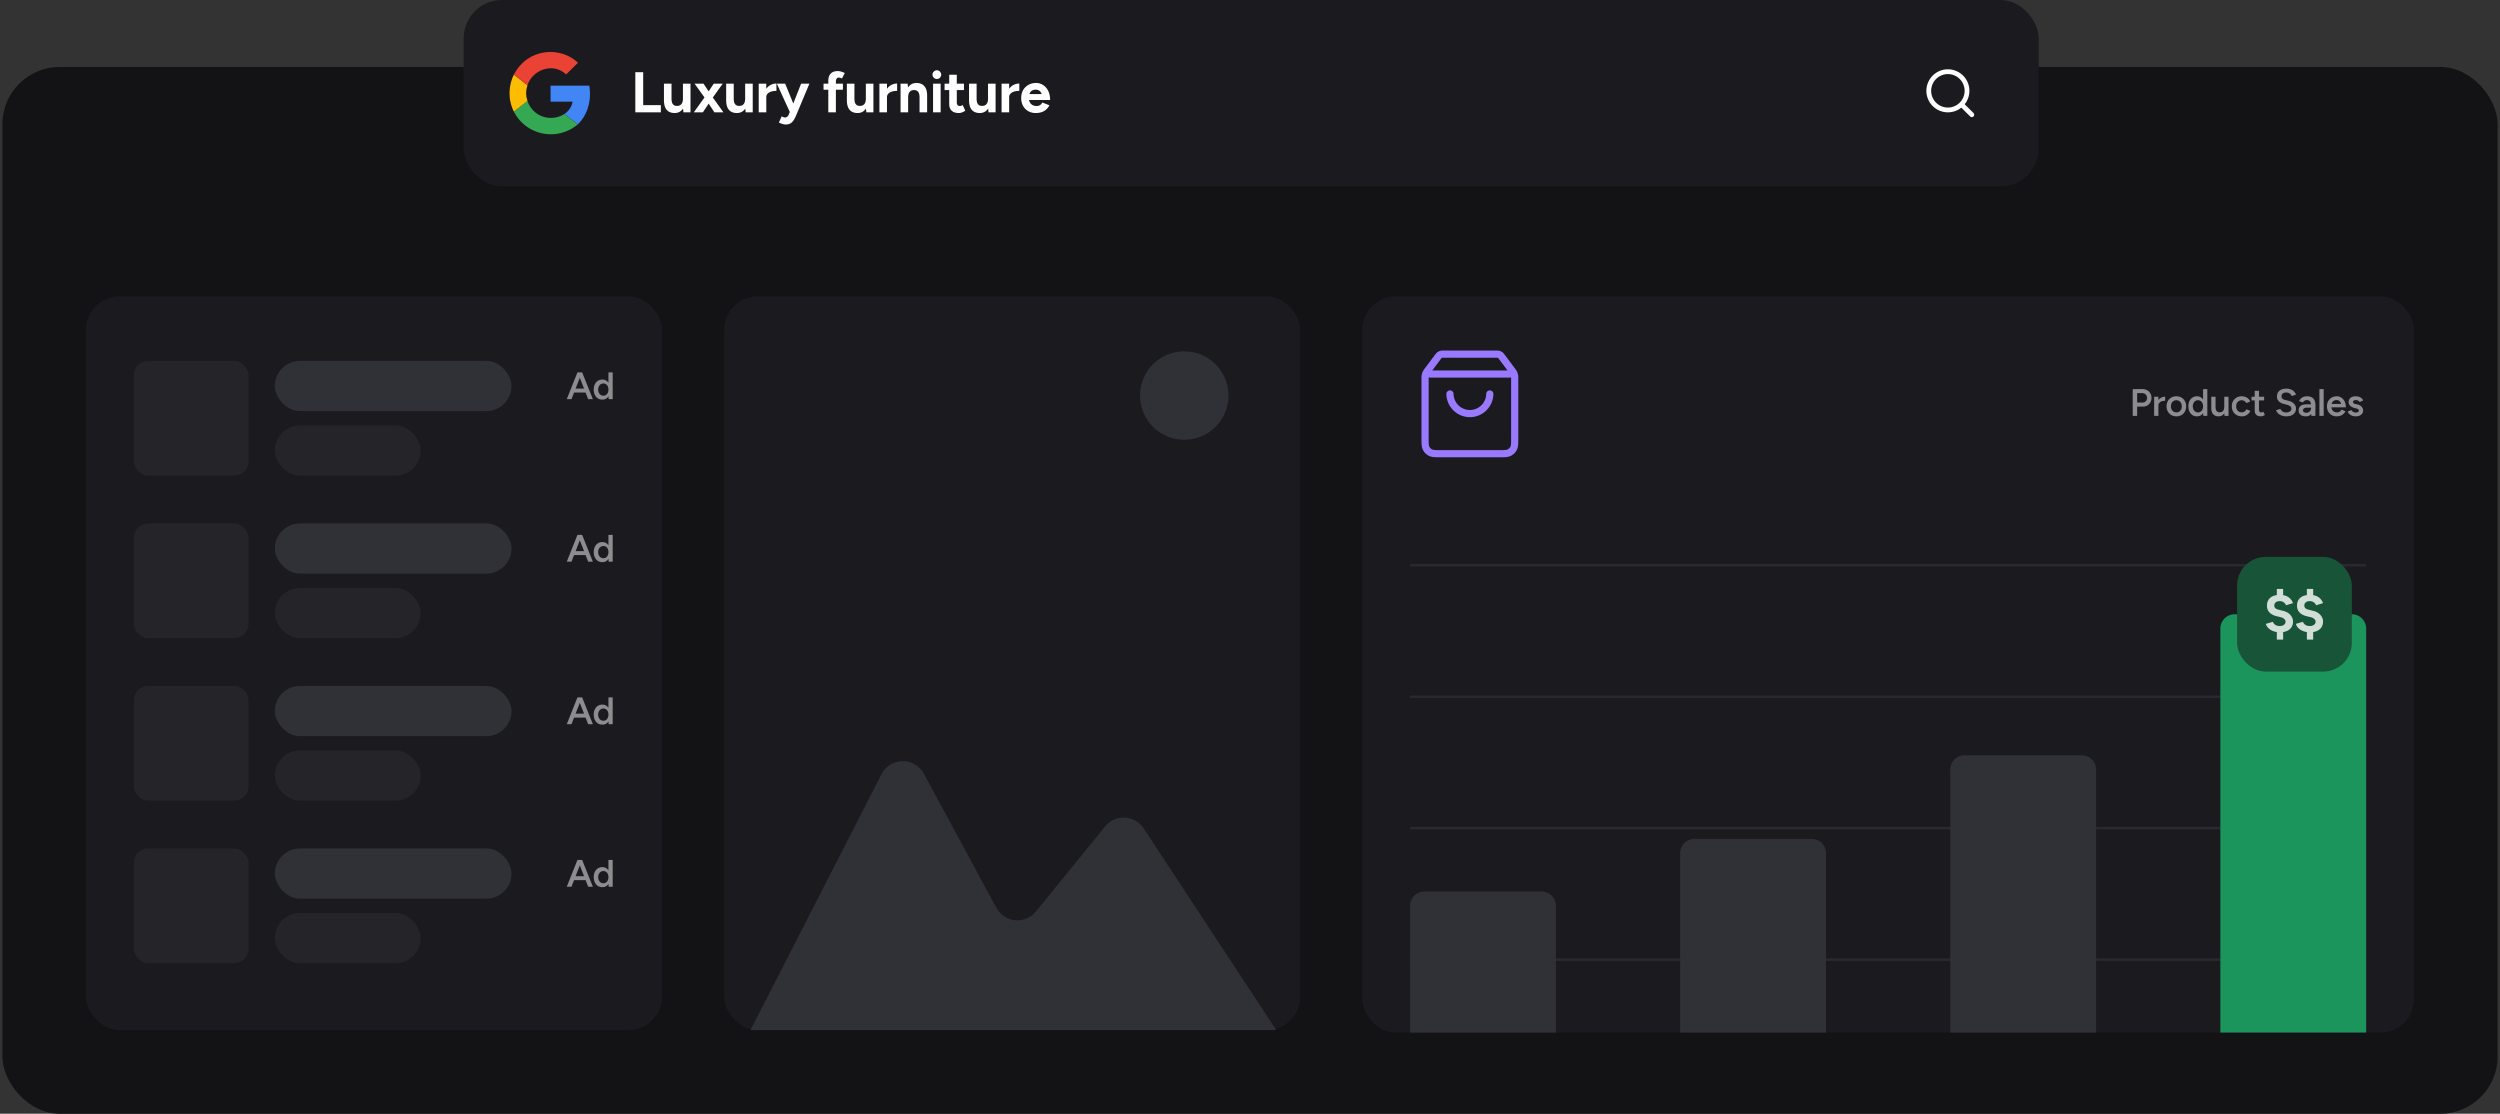
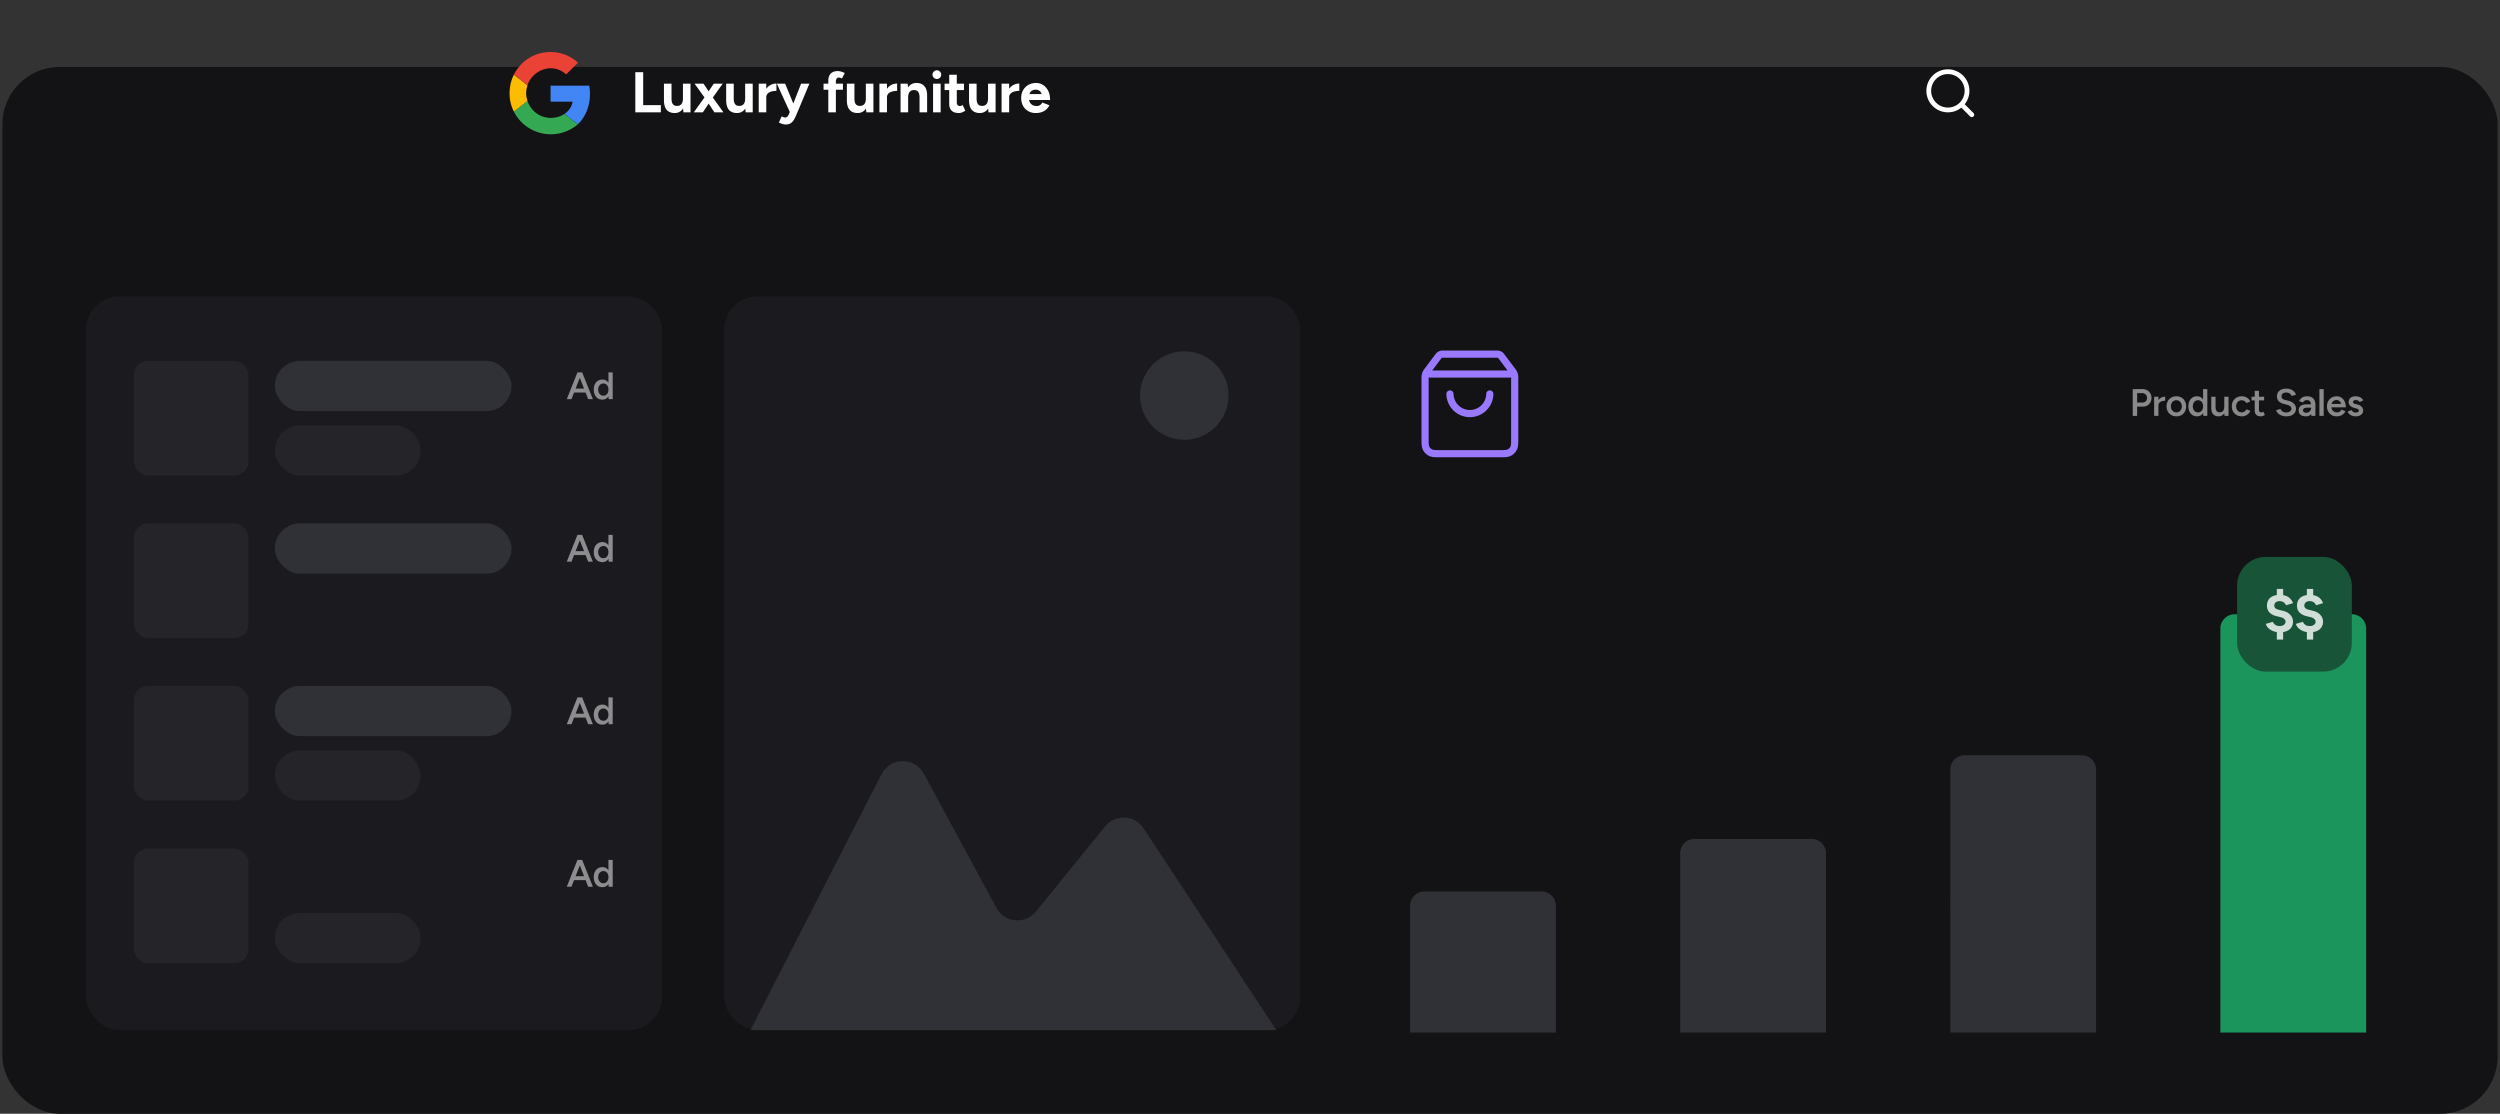
<svg xmlns="http://www.w3.org/2000/svg" width="1046" height="466" fill="none">
  <rect width="100%" height="100%" fill="#333333" stroke="none" />
  <rect x="1" y="28" width="1044" height="438" rx="24" fill="#131315" />
  <rect x="36" y="124" width="241" height="307" rx="14" fill="#1B1B1F" />
  <rect x="115" y="151" width="99" height="21" rx="10.5" fill="#303037" />
  <rect x="115" y="178" width="61" height="21" rx="10.5" fill="#242429" />
  <rect x="56" y="151" width="48" height="48" rx="6" fill="#242429" />
  <path opacity=".5" d="M254.654 167l-.08-1.488V155.8h1.776V167h-1.696zm-2.608.192c-.726 0-1.36-.171-1.904-.512-.534-.352-.955-.843-1.264-1.472-.299-.629-.448-1.365-.448-2.208 0-.853.149-1.589.448-2.208.309-.629.73-1.115 1.264-1.456.544-.352 1.178-.528 1.904-.528.672 0 1.248.176 1.728.528.49.341.864.827 1.12 1.456.256.619.384 1.355.384 2.208 0 .843-.128 1.579-.384 2.208-.256.629-.63 1.12-1.12 1.472-.48.341-1.056.512-1.728.512zm.448-1.632c.405 0 .762-.107 1.072-.32.32-.224.565-.528.736-.912.181-.384.272-.827.272-1.328 0-.501-.091-.944-.272-1.328a2.044 2.044 0 00-.736-.896 1.873 1.873 0 00-1.088-.32 2.05 2.05 0 00-1.136.32 2.215 2.215 0 00-.784.896 3.221 3.221 0 00-.288 1.328c.01.501.106.944.288 1.328.192.384.453.688.784.912.341.213.725.32 1.152.32zM246.085 167l-4.368-11.2h1.856l4.48 11.2h-1.968zm-8.944 0l4.464-11.2h1.872l-4.368 11.2h-1.968zm2.096-2.752V162.6h6.704v1.648h-6.704z" fill="#fff" />
  <rect x="115" y="219" width="99" height="21" rx="10.5" fill="#303037" />
-   <rect x="115" y="246" width="61" height="21" rx="10.5" fill="#242429" />
  <rect x="56" y="219" width="48" height="48" rx="6" fill="#242429" />
  <path opacity=".5" d="M254.654 235l-.08-1.488V223.8h1.776V235h-1.696zm-2.608.192c-.726 0-1.36-.171-1.904-.512-.534-.352-.955-.843-1.264-1.472-.299-.629-.448-1.365-.448-2.208 0-.853.149-1.589.448-2.208.309-.629.73-1.115 1.264-1.456.544-.352 1.178-.528 1.904-.528.672 0 1.248.176 1.728.528.49.341.864.827 1.12 1.456.256.619.384 1.355.384 2.208 0 .843-.128 1.579-.384 2.208-.256.629-.63 1.12-1.12 1.472-.48.341-1.056.512-1.728.512zm.448-1.632c.405 0 .762-.107 1.072-.32.32-.224.565-.528.736-.912.181-.384.272-.827.272-1.328 0-.501-.091-.944-.272-1.328a2.044 2.044 0 00-.736-.896 1.873 1.873 0 00-1.088-.32 2.05 2.05 0 00-1.136.32 2.215 2.215 0 00-.784.896 3.221 3.221 0 00-.288 1.328c.01.501.106.944.288 1.328.192.384.453.688.784.912.341.213.725.32 1.152.32zM246.085 235l-4.368-11.2h1.856l4.48 11.2h-1.968zm-8.944 0l4.464-11.2h1.872l-4.368 11.2h-1.968zm2.096-2.752V230.6h6.704v1.648h-6.704z" fill="#fff" />
  <rect x="115" y="287" width="99" height="21" rx="10.5" fill="#303037" />
  <rect x="115" y="314" width="61" height="21" rx="10.5" fill="#242429" />
  <rect x="56" y="287" width="48" height="48" rx="6" fill="#242429" />
  <path opacity=".5" d="M254.654 303l-.08-1.488V291.8h1.776V303h-1.696zm-2.608.192c-.726 0-1.36-.171-1.904-.512-.534-.352-.955-.843-1.264-1.472-.299-.629-.448-1.365-.448-2.208 0-.853.149-1.589.448-2.208.309-.629.73-1.115 1.264-1.456.544-.352 1.178-.528 1.904-.528.672 0 1.248.176 1.728.528.49.341.864.827 1.12 1.456.256.619.384 1.355.384 2.208 0 .843-.128 1.579-.384 2.208-.256.629-.63 1.12-1.12 1.472-.48.341-1.056.512-1.728.512zm.448-1.632c.405 0 .762-.107 1.072-.32.32-.224.565-.528.736-.912.181-.384.272-.827.272-1.328 0-.501-.091-.944-.272-1.328a2.044 2.044 0 00-.736-.896 1.873 1.873 0 00-1.088-.32 2.05 2.05 0 00-1.136.32 2.215 2.215 0 00-.784.896 3.221 3.221 0 00-.288 1.328c.01.501.106.944.288 1.328.192.384.453.688.784.912.341.213.725.32 1.152.32zM246.085 303l-4.368-11.2h1.856l4.48 11.2h-1.968zm-8.944 0l4.464-11.2h1.872l-4.368 11.2h-1.968zm2.096-2.752V298.6h6.704v1.648h-6.704z" fill="#fff" />
-   <rect x="115" y="355" width="99" height="21" rx="10.5" fill="#303037" />
  <rect x="115" y="382" width="61" height="21" rx="10.5" fill="#242429" />
  <rect x="56" y="355" width="48" height="48" rx="6" fill="#242429" />
  <path opacity=".5" d="M254.654 371l-.08-1.488V359.8h1.776V371h-1.696zm-2.608.192c-.726 0-1.36-.171-1.904-.512-.534-.352-.955-.843-1.264-1.472-.299-.629-.448-1.365-.448-2.208 0-.853.149-1.589.448-2.208.309-.629.73-1.115 1.264-1.456.544-.352 1.178-.528 1.904-.528.672 0 1.248.176 1.728.528.49.341.864.827 1.12 1.456.256.619.384 1.355.384 2.208 0 .843-.128 1.579-.384 2.208-.256.629-.63 1.12-1.12 1.472-.48.341-1.056.512-1.728.512zm.448-1.632c.405 0 .762-.107 1.072-.32.32-.224.565-.528.736-.912.181-.384.272-.827.272-1.328 0-.501-.091-.944-.272-1.328a2.044 2.044 0 00-.736-.896 1.873 1.873 0 00-1.088-.32 2.05 2.05 0 00-1.136.32 2.215 2.215 0 00-.784.896 3.221 3.221 0 00-.288 1.328c.01.501.106.944.288 1.328.192.384.453.688.784.912.341.213.725.32 1.152.32zM246.085 371l-4.368-11.2h1.856l4.48 11.2h-1.968zm-8.944 0l4.464-11.2h1.872l-4.368 11.2h-1.968zm2.096-2.752V366.6h6.704v1.648h-6.704z" fill="#fff" />
-   <rect x="570" y="124" width="440" height="308" rx="14" fill="#1B1B1F" />
  <path d="M601.5 149.5l-3.25 4.333c-.644.859-.966 1.288-.958 1.647.006.313.153.606.399.799.283.221.819.221 1.892.221h30.834c1.073 0 1.609 0 1.892-.221.246-.193.393-.486.399-.799.008-.359-.314-.788-.958-1.647l-3.25-4.333m-27 0c.367-.489.55-.733.782-.91.206-.156.439-.272.688-.343.28-.08.586-.08 1.197-.08h21.666c.611 0 .917 0 1.197.08.249.071.482.187.688.343.232.177.415.421.782.91m-27 0l-3.917 5.222c-.494.66-.742.99-.917 1.353-.156.322-.27.663-.339 1.015-.077.395-.077.808-.077 1.632v24.445c0 2.333 0 3.5.454 4.391a4.167 4.167 0 001.821 1.821c.891.454 2.058.454 4.392.454h24.166c2.334 0 3.501 0 4.392-.454a4.167 4.167 0 001.821-1.821c.454-.891.454-2.058.454-4.391v-24.445c0-.824 0-1.237-.077-1.632a4.165 4.165 0 00-.339-1.015c-.175-.363-.423-.693-.917-1.353L628.5 149.5m-5.167 15.333a8.334 8.334 0 01-16.666 0" stroke="#9979FF" stroke-width="3" stroke-linecap="round" stroke-linejoin="round" />
  <path opacity=".5" d="M985.626 174.192c-.534 0-1.024-.08-1.472-.24a3.417 3.417 0 01-1.152-.672 3.075 3.075 0 01-.736-1.04l1.552-.688c.16.299.394.549.704.752.32.203.672.304 1.056.304.416 0 .746-.069.992-.208.256-.149.384-.352.384-.608a.631.631 0 00-.288-.56c-.192-.139-.464-.251-.816-.336l-.752-.208c-.758-.192-1.35-.496-1.776-.912-.427-.427-.64-.912-.64-1.456 0-.8.256-1.419.768-1.856.522-.437 1.269-.656 2.24-.656.49 0 .938.075 1.344.224.416.139.773.341 1.072.608.298.256.506.56.624.912l-1.488.672c-.107-.267-.31-.469-.608-.608a2.194 2.194 0 00-.992-.224c-.363 0-.646.08-.848.24-.203.149-.304.363-.304.64 0 .16.09.309.272.448.181.128.442.235.784.32l.944.224c.522.128.949.331 1.28.608.33.267.576.571.736.912.16.331.24.667.24 1.008 0 .48-.139.901-.416 1.264-.267.363-.635.645-1.104.848-.47.192-1.003.288-1.6.288zM977.625 174.192c-.778 0-1.472-.176-2.08-.528a3.985 3.985 0 01-1.424-1.488c-.341-.629-.512-1.355-.512-2.176 0-.821.176-1.547.528-2.176a3.823 3.823 0 011.44-1.472c.619-.363 1.323-.544 2.112-.544.715 0 1.355.187 1.92.56.576.363 1.035.891 1.376 1.584.342.693.512 1.52.512 2.48h-1.808c0-.693-.085-1.264-.256-1.712-.16-.448-.394-.779-.704-.992-.298-.224-.666-.336-1.104-.336-.458 0-.853.101-1.184.304-.33.203-.581.501-.752.896-.17.384-.256.869-.256 1.456 0 .523.102.971.304 1.344.214.373.496.661.848.864.363.192.763.288 1.2.288.48 0 .875-.107 1.184-.32.31-.224.55-.507.72-.848l1.648.704c-.224.427-.512.8-.864 1.12-.341.32-.752.565-1.232.736-.469.171-1.008.256-1.616.256zm-2.832-3.76v-1.424h5.76v1.424h-5.76zM970.438 174v-11.2h1.791V174h-1.791zM967.054 174l-.08-1.504v-2.608c0-.544-.059-.997-.176-1.36-.118-.363-.304-.64-.56-.832-.246-.192-.571-.288-.976-.288-.374 0-.704.08-.992.24a1.91 1.91 0 00-.72.736l-1.632-.576c.181-.352.416-.683.704-.992.288-.309.65-.555 1.088-.736.448-.181.976-.272 1.584-.272.778 0 1.424.144 1.936.432.522.288.912.715 1.168 1.28.256.565.384 1.264.384 2.096l-.048 4.384h-1.68zm-2.272.192c-.96 0-1.707-.213-2.24-.64-.523-.427-.784-1.029-.784-1.808 0-.832.277-1.467.832-1.904.565-.437 1.349-.656 2.352-.656h2.144v1.376h-1.568c-.715 0-1.216.101-1.504.304-.288.192-.432.469-.432.832 0 .309.122.555.368.736.256.171.608.256 1.056.256.394 0 .736-.091 1.024-.272.298-.192.528-.437.688-.736.17-.309.256-.64.256-.992h.656c0 1.088-.235 1.947-.704 2.576-.459.619-1.174.928-2.144.928zM956.617 174.192a5.923 5.923 0 01-1.617-.208 4.688 4.688 0 01-1.279-.576 4.216 4.216 0 01-.912-.816 2.939 2.939 0 01-.497-.96l1.825-.56c.138.395.41.741.816 1.04.405.299.906.453 1.504.464.693 0 1.242-.144 1.648-.432.405-.288.608-.667.608-1.136a1.26 1.26 0 00-.512-1.04c-.342-.277-.8-.491-1.376-.64l-1.377-.352a5.163 5.163 0 01-1.423-.608 3.09 3.09 0 01-.992-1.008c-.235-.405-.352-.885-.352-1.44 0-1.045.341-1.856 1.024-2.432.682-.587 1.658-.88 2.928-.88.714 0 1.338.112 1.872.336.544.213.991.512 1.343.896.352.373.614.8.785 1.28l-1.792.576a2.23 2.23 0 00-.832-1.056c-.395-.277-.886-.416-1.472-.416-.608 0-1.088.144-1.44.432-.342.288-.512.688-.512 1.2 0 .416.133.741.4.976.277.224.65.395 1.12.512l1.376.336c1.002.245 1.781.667 2.336 1.264.554.597.832 1.259.832 1.984 0 .64-.155 1.205-.464 1.696-.31.491-.769.875-1.377 1.152-.597.277-1.327.416-2.191.416zM945.967 174.192c-.843 0-1.488-.208-1.936-.624-.437-.427-.656-1.035-.656-1.824v-8.24h1.776v7.904c0 .373.085.656.256.848.181.192.443.288.784.288.107 0 .224-.021.352-.064a1.65 1.65 0 00.432-.24l.656 1.36a3.45 3.45 0 01-.832.432c-.277.107-.555.16-.832.16zm-3.92-6.656V166h5.264v1.536h-5.264zM937.981 174.192c-.821 0-1.547-.176-2.176-.528a3.994 3.994 0 01-1.488-1.488c-.352-.629-.528-1.355-.528-2.176 0-.821.176-1.547.528-2.176a3.903 3.903 0 011.472-1.472c.629-.363 1.349-.544 2.16-.544.789 0 1.504.192 2.144.576.64.373 1.115.912 1.424 1.616l-1.664.64a1.999 1.999 0 00-.784-.848 2.272 2.272 0 00-1.2-.32 2.08 2.08 0 00-1.168.336 2.179 2.179 0 00-.8.896c-.192.373-.288.805-.288 1.296s.096.928.288 1.312c.203.373.475.672.816.896.352.213.747.32 1.184.32.448 0 .848-.112 1.2-.336.352-.235.613-.549.784-.944l1.664.64a3.645 3.645 0 01-1.424 1.696c-.629.405-1.344.608-2.144.608zM930.731 174l-.096-1.472V166h1.776v8h-1.68zm-5.536-3.424V166h1.792v4.096l-1.792.48zm1.792-.48c0 .629.075 1.12.224 1.472.15.352.352.597.608.736.267.139.571.208.912.208.608.011 1.078-.187 1.408-.592.331-.405.496-.987.496-1.744h.672c0 .843-.128 1.568-.384 2.176-.245.597-.597 1.056-1.056 1.376-.448.309-.986.464-1.616.464-.97 0-1.722-.299-2.256-.896-.533-.597-.8-1.504-.8-2.72l1.792-.48zM921.849 174l-.08-1.488V162.8h1.776V174h-1.696zm-2.608.192c-.725 0-1.36-.171-1.904-.512-.533-.352-.955-.843-1.264-1.472-.299-.629-.448-1.365-.448-2.208 0-.853.149-1.589.448-2.208.309-.629.731-1.115 1.264-1.456.544-.352 1.179-.528 1.904-.528.672 0 1.248.176 1.728.528.491.341.864.827 1.12 1.456.256.619.384 1.355.384 2.208 0 .843-.128 1.579-.384 2.208-.256.629-.629 1.12-1.12 1.472-.48.341-1.056.512-1.728.512zm.448-1.632c.405 0 .763-.107 1.072-.32.32-.224.565-.528.736-.912.181-.384.272-.827.272-1.328 0-.501-.091-.944-.272-1.328a2.044 2.044 0 00-.736-.896 1.87 1.87 0 00-1.088-.32c-.427 0-.805.107-1.136.32a2.215 2.215 0 00-.784.896 3.254 3.254 0 00-.288 1.328c.011.501.107.944.288 1.328.192.384.453.688.784.912.341.213.725.32 1.152.32zM910.62 174.192c-.8 0-1.514-.176-2.144-.528a3.911 3.911 0 01-1.456-1.488c-.352-.629-.528-1.355-.528-2.176 0-.821.171-1.547.512-2.176a3.794 3.794 0 011.456-1.472c.619-.363 1.328-.544 2.128-.544s1.51.181 2.128.544a3.675 3.675 0 011.44 1.472c.352.629.528 1.355.528 2.176 0 .821-.17 1.547-.512 2.176a3.787 3.787 0 01-1.44 1.488c-.618.352-1.322.528-2.112.528zm0-1.648c.438 0 .827-.107 1.168-.32.342-.224.608-.523.8-.896.192-.384.288-.827.288-1.328 0-.501-.101-.939-.304-1.312a2.172 2.172 0 00-.8-.896 2.108 2.108 0 00-1.184-.336c-.448 0-.842.107-1.184.32a2.179 2.179 0 00-.8.896c-.192.384-.288.827-.288 1.328 0 .501.096.944.288 1.328.203.373.475.672.816.896.352.213.752.32 1.2.32zM902.473 169.744c0-.864.165-1.573.496-2.128.331-.555.757-.965 1.28-1.232a3.565 3.565 0 011.664-.416v1.712c-.491 0-.955.069-1.392.208a2.207 2.207 0 00-1.04.64c-.267.299-.4.693-.4 1.184l-.608.032zM901.289 174v-8h1.792v8h-1.792zM894.008 170.128v-1.712h2.48c.533 0 .971-.181 1.312-.544.341-.363.512-.832.512-1.408 0-.395-.091-.736-.272-1.024a1.833 1.833 0 00-.72-.704 2.06 2.06 0 00-1.072-.24h-2.24V162.8l2.272-.016c.768 0 1.445.16 2.032.48a3.425 3.425 0 011.376 1.296c.331.544.496 1.179.496 1.904 0 .704-.155 1.333-.464 1.888a3.396 3.396 0 01-1.296 1.312c-.544.309-1.179.464-1.904.464h-2.512zm-1.68 3.872v-11.2h1.856V174h-1.856z" fill="#fff" />
-   <path opacity=".07" stroke="#fff" d="M590 346.5h400M590 291.5h400M590 401.5h400M590 236.5h400" />
  <path d="M590 379a6 6 0 016-6h49a6 6 0 016 6v53h-61v-53zM703 357a6 6 0 016-6h49a6 6 0 016 6v75h-61v-75zM816 322a6 6 0 016-6h49a6 6 0 016 6v110h-61V322z" fill="#303037" />
  <path d="M929 263a6 6 0 016-6h49a6 6 0 016 6v169h-61V263z" fill="#1C955D" />
  <rect x="303" y="124" width="241" height="307" rx="14" fill="#1B1B1F" />
  <path d="M368.84 323.912L314 431h220l-55.498-84.408c-3.715-5.65-11.85-6.061-16.115-.814l-28.948 35.61c-4.495 5.53-13.167 4.718-16.556-1.551l-30.346-56.124c-3.829-7.081-14.028-6.966-17.697.199z" fill="#303037" />
  <circle cx="495.5" cy="165.5" r="18.5" fill="#303037" />
  <rect x="936" y="233" width="48" height="48" rx="12" fill="#175438" />
-   <path opacity=".8" d="M966.465 264.548c-1.024 0-1.952-.16-2.784-.48-.832-.32-1.52-.752-2.064-1.296-.528-.544-.864-1.128-1.008-1.752l2.928-.864c.176.48.496.896.96 1.248.48.336 1.08.512 1.8.528.752.016 1.36-.144 1.824-.48.48-.336.72-.784.72-1.344 0-.448-.192-.832-.576-1.152-.368-.336-.88-.584-1.536-.744l-1.968-.48a6.566 6.566 0 01-1.944-.888 4.049 4.049 0 01-1.296-1.416c-.304-.576-.456-1.24-.456-1.992 0-1.424.464-2.536 1.392-3.336.944-.8 2.28-1.2 4.008-1.2.96 0 1.8.136 2.52.408a4.748 4.748 0 011.848 1.2 5.046 5.046 0 011.128 1.848l-2.928.888c-.16-.464-.472-.864-.936-1.2-.448-.352-1.024-.528-1.728-.528-.688 0-1.232.168-1.632.504-.4.32-.6.768-.6 1.344 0 .464.152.84.456 1.128.32.272.752.472 1.296.6l1.992.504c1.296.32 2.296.896 3 1.728.72.816 1.08 1.728 1.08 2.736 0 .912-.216 1.704-.648 2.376-.432.672-1.056 1.192-1.872 1.56-.816.368-1.808.552-2.976.552zm-1.272 3.048v-4.176h2.64v4.176h-2.64zm0-17.016v-4.176h2.64v4.176h-2.64zM953.895 264.548c-1.024 0-1.952-.16-2.784-.48-.832-.32-1.52-.752-2.064-1.296-.528-.544-.864-1.128-1.008-1.752l2.928-.864c.176.48.496.896.96 1.248.48.336 1.08.512 1.8.528.752.016 1.36-.144 1.824-.48.48-.336.72-.784.72-1.344 0-.448-.192-.832-.576-1.152-.368-.336-.88-.584-1.536-.744l-1.968-.48a6.566 6.566 0 01-1.944-.888 4.049 4.049 0 01-1.296-1.416c-.304-.576-.456-1.24-.456-1.992 0-1.424.464-2.536 1.392-3.336.944-.8 2.28-1.2 4.008-1.2.96 0 1.8.136 2.52.408a4.748 4.748 0 011.848 1.2 5.046 5.046 0 011.128 1.848l-2.928.888c-.16-.464-.472-.864-.936-1.2-.448-.352-1.024-.528-1.728-.528-.688 0-1.232.168-1.632.504-.4.32-.6.768-.6 1.344 0 .464.152.84.456 1.128.32.272.752.472 1.296.6l1.992.504c1.296.32 2.296.896 3 1.728.72.816 1.08 1.728 1.08 2.736 0 .912-.216 1.704-.648 2.376-.432.672-1.056 1.192-1.872 1.56-.816.368-1.808.552-2.976.552zm-1.272 3.048v-4.176h2.64v4.176h-2.64zm0-17.016v-4.176h2.64v4.176h-2.64z" fill="#fff" />
-   <rect x="194" width="659" height="78" rx="16" fill="#1B1B1F" />
+   <path opacity=".8" d="M966.465 264.548c-1.024 0-1.952-.16-2.784-.48-.832-.32-1.52-.752-2.064-1.296-.528-.544-.864-1.128-1.008-1.752l2.928-.864c.176.48.496.896.96 1.248.48.336 1.08.512 1.8.528.752.016 1.36-.144 1.824-.48.48-.336.72-.784.72-1.344 0-.448-.192-.832-.576-1.152-.368-.336-.88-.584-1.536-.744l-1.968-.48a6.566 6.566 0 01-1.944-.888 4.049 4.049 0 01-1.296-1.416c-.304-.576-.456-1.24-.456-1.992 0-1.424.464-2.536 1.392-3.336.944-.8 2.28-1.2 4.008-1.2.96 0 1.8.136 2.52.408a4.748 4.748 0 011.848 1.2 5.046 5.046 0 011.128 1.848l-2.928.888c-.16-.464-.472-.864-.936-1.2-.448-.352-1.024-.528-1.728-.528-.688 0-1.232.168-1.632.504-.4.32-.6.768-.6 1.344 0 .464.152.84.456 1.128.32.272.752.472 1.296.6l1.992.504c1.296.32 2.296.896 3 1.728.72.816 1.08 1.728 1.08 2.736 0 .912-.216 1.704-.648 2.376-.432.672-1.056 1.192-1.872 1.56-.816.368-1.808.552-2.976.552zm-1.272 3.048v-4.176h2.64v4.176h-2.64zm0-17.016v-4.176h2.64v4.176h-2.64zM953.895 264.548c-1.024 0-1.952-.16-2.784-.48-.832-.32-1.52-.752-2.064-1.296-.528-.544-.864-1.128-1.008-1.752l2.928-.864c.176.48.496.896.96 1.248.48.336 1.08.512 1.8.528.752.016 1.36-.144 1.824-.48.48-.336.72-.784.72-1.344 0-.448-.192-.832-.576-1.152-.368-.336-.88-.584-1.536-.744l-1.968-.48a6.566 6.566 0 01-1.944-.888 4.049 4.049 0 01-1.296-1.416c-.304-.576-.456-1.24-.456-1.992 0-1.424.464-2.536 1.392-3.336.944-.8 2.28-1.2 4.008-1.2.96 0 1.8.136 2.52.408a4.748 4.748 0 011.848 1.2 5.046 5.046 0 011.128 1.848l-2.928.888c-.16-.464-.472-.864-.936-1.2-.448-.352-1.024-.528-1.728-.528-.688 0-1.232.168-1.632.504-.4.32-.6.768-.6 1.344 0 .464.152.84.456 1.128.32.272.752.472 1.296.6l1.992.504c1.296.32 2.296.896 3 1.728.72.816 1.08 1.728 1.08 2.736 0 .912-.216 1.704-.648 2.376-.432.672-1.056 1.192-1.872 1.56-.816.368-1.808.552-2.976.552zm-1.272 3.048v-4.176h2.64v4.176h-2.64zm0-17.016v-4.176h2.64v4.176h-2.64" fill="#fff" />
  <path d="M433.338 47.288c-1.184 0-2.232-.264-3.144-.792a5.907 5.907 0 01-2.16-2.232c-.512-.944-.768-2.032-.768-3.264 0-1.232.264-2.32.792-3.264a5.851 5.851 0 012.208-2.208c.944-.544 2.024-.816 3.24-.816 1.04 0 2 .28 2.88.84.896.544 1.616 1.352 2.16 2.424.544 1.056.816 2.344.816 3.864h-3.216c.016-1.056-.096-1.896-.336-2.52-.224-.64-.544-1.096-.96-1.368-.416-.288-.904-.432-1.464-.432-.624 0-1.152.128-1.584.384-.432.256-.76.648-.984 1.176-.208.512-.312 1.184-.312 2.016 0 .72.144 1.32.432 1.8.288.48.672.848 1.152 1.104.48.24 1.008.36 1.584.36.624 0 1.128-.136 1.512-.408.4-.272.704-.624.912-1.056l2.976 1.152a5.947 5.947 0 01-1.32 1.752c-.528.48-1.16.848-1.896 1.104-.736.256-1.576.384-2.52.384zm-4.008-5.448l.024-2.472h8.448v2.472h-8.472zM421.295 40.688c0-1.296.247-2.368.743-3.216.512-.848 1.16-1.48 1.944-1.896a5.347 5.347 0 012.497-.624v3.072c-.736 0-1.432.088-2.088.264-.64.176-1.16.464-1.56.864-.4.4-.601.912-.601 1.536h-.935zM419.062 47V35h3.168v12h-3.168zM413.581 47l-.192-2.208V35h3.168v12h-2.976zm-8.136-5.136V35h3.168v6.144l-3.168.72zm3.168-.72c0 .8.088 1.432.264 1.896.192.448.456.776.792.984.352.192.744.288 1.176.288.832.016 1.464-.232 1.896-.744.432-.528.648-1.288.648-2.28h1.08c0 1.28-.192 2.368-.576 3.264-.368.88-.896 1.56-1.584 2.04-.672.464-1.464.696-2.376.696-1.44 0-2.552-.44-3.336-1.32-.768-.896-1.152-2.264-1.152-4.104l3.168-.72zM401.187 47.288c-1.328 0-2.336-.328-3.024-.984-.672-.656-1.008-1.592-1.008-2.808v-12.24h3.168V42.8c0 .512.112.904.336 1.176.224.256.552.384.984.384.16 0 .336-.032.528-.096.192-.08.392-.192.6-.336l1.104 2.376c-.384.288-.816.52-1.296.696a3.616 3.616 0 01-1.392.288zm-5.976-9.6V35h8.112v2.688h-8.112zM390.396 47V35h3.168v12h-3.168zm1.584-13.944c-.48 0-.904-.176-1.272-.528-.368-.368-.552-.8-.552-1.296s.184-.92.552-1.272c.368-.368.792-.552 1.272-.552.496 0 .92.184 1.272.552.368.352.552.776.552 1.272s-.184.928-.552 1.296a1.734 1.734 0 01-1.272.528zM376.797 47V35h2.976l.192 2.208V47h-3.168zm7.944 0v-6.144l3.168-.72V47h-3.168zm0-6.144c0-.816-.096-1.448-.288-1.896-.176-.448-.432-.768-.768-.96a2.188 2.188 0 00-1.176-.312c-.816-.016-1.448.232-1.896.744-.432.512-.648 1.272-.648 2.28h-1.056c0-1.28.184-2.36.552-3.24.384-.896.912-1.576 1.584-2.04.672-.48 1.464-.72 2.376-.72 1.456 0 2.568.448 3.336 1.344.784.88 1.168 2.24 1.152 4.08l-3.168.72zM370.177 40.688c0-1.296.248-2.368.744-3.216.512-.848 1.16-1.48 1.944-1.896a5.343 5.343 0 012.496-.624v3.072c-.736 0-1.432.088-2.088.264-.64.176-1.16.464-1.56.864-.4.4-.6.912-.6 1.536h-.936zM367.945 47V35h3.168v12h-3.168zM362.464 47l-.192-2.208V35h3.168v12h-2.976zm-8.136-5.136V35h3.168v6.144l-3.168.72zm3.168-.72c0 .8.088 1.432.264 1.896.192.448.456.776.792.984.352.192.744.288 1.176.288.832.016 1.464-.232 1.896-.744.432-.528.648-1.288.648-2.28h1.08c0 1.28-.192 2.368-.576 3.264-.368.88-.896 1.56-1.584 2.04-.672.464-1.464.696-2.376.696-1.44 0-2.552-.44-3.336-1.32-.768-.896-1.152-2.264-1.152-4.104l3.168-.72zM346.562 47V33.8c0-1.28.328-2.272.984-2.976.656-.72 1.656-1.08 3-1.08.464 0 .952.08 1.464.24.528.16 1.008.352 1.44.576l-1.176 2.28a4.623 4.623 0 00-.696-.288 1.97 1.97 0 00-.576-.096c-.432 0-.752.152-.96.456-.208.288-.312.76-.312 1.416V47h-3.168zm-1.992-9.456V35h8.112v2.544h-8.112zM328.695 52.088c-.432 0-.912-.088-1.44-.264a7.177 7.177 0 01-1.368-.576l1.176-2.568c.272.144.52.256.744.336.24.096.448.144.624.144.336 0 .632-.096.888-.288.256-.176.464-.44.624-.792l1.416-3.336L335.175 35h3.48l-5.448 13.032c-.336.8-.688 1.504-1.056 2.112-.368.624-.824 1.104-1.368 1.44-.528.336-1.224.504-2.088.504zM330.519 47l-5.496-12h3.48l4.008 9.744L333.543 47h-3.024zM319.677 40.688c0-1.296.248-2.368.744-3.216.512-.848 1.16-1.48 1.944-1.896a5.343 5.343 0 012.496-.624v3.072c-.736 0-1.432.088-2.088.264-.64.176-1.16.464-1.56.864-.4.4-.6.912-.6 1.536h-.936zM317.445 47V35h3.168v12h-3.168zM311.964 47l-.192-2.208V35h3.168v12h-2.976zm-8.136-5.136V35h3.168v6.144l-3.168.72zm3.168-.72c0 .8.088 1.432.264 1.896.192.448.456.776.792.984.352.192.744.288 1.176.288.832.016 1.464-.232 1.896-.744.432-.528.648-1.288.648-2.28h1.08c0 1.28-.192 2.368-.576 3.264-.368.88-.896 1.56-1.584 2.04-.672.464-1.464.696-2.376.696-1.44 0-2.552-.44-3.336-1.32-.768-.896-1.152-2.264-1.152-4.104l3.168-.72zM290.289 47l4.92-6.864L298.641 35h3.744l-4.776 6.696L294.081 47h-3.792zm8.616 0l-3.48-5.304L290.601 35h3.744l3.432 5.136L302.673 47h-3.768zM285.933 47l-.192-2.208V35h3.168v12h-2.976zm-8.136-5.136V35h3.168v6.144l-3.168.72zm3.168-.72c0 .8.088 1.432.264 1.896.192.448.456.776.792.984.352.192.744.288 1.176.288.832.016 1.464-.232 1.896-.744.432-.528.648-1.288.648-2.28h1.08c0 1.28-.192 2.368-.576 3.264-.368.88-.896 1.56-1.584 2.04-.672.464-1.464.696-2.376.696-1.44 0-2.552-.44-3.336-1.32-.768-.896-1.152-2.264-1.152-4.104l3.168-.72zM265.82 47V30.2h3.288V47h-3.288zm2.112 0v-3h8.568v3h-8.568z" fill="#fff" />
  <path d="M825 48l-4.35-4.35M823 38a8 8 0 11-16 0 8 8 0 0116 0z" stroke="#fff" stroke-width="2" stroke-linecap="round" stroke-linejoin="round" />
  <g clip-path="url(#prefix__clip0_2160_4289)">
    <path d="M241.75 52.018c4.068-3.797 5.876-10.125 4.791-16.182h-16.182v6.69h9.221c-.361 2.17-1.627 3.977-3.435 5.153l5.605 4.339z" fill="#4285F4" />
    <path d="M214.992 46.684a17.357 17.357 0 0026.759 5.334l-5.605-4.34c-4.791 3.165-12.746 1.99-15.458-5.423l-5.696 4.43z" fill="#34A853" />
    <path d="M220.687 42.255c-.723-2.26-.723-4.34 0-6.6l-5.695-4.43c-2.079 4.159-2.712 10.035 0 15.46l5.695-4.43z" fill="#FBBC02" />
    <path d="M220.688 35.655c1.988-6.238 10.486-9.854 16.181-4.52l4.973-4.882c-7.052-6.78-20.793-6.509-26.85 4.972l5.696 4.43z" fill="#EA4335" />
  </g>
  <defs>
    <clipPath id="prefix__clip0_2160_4289">
      <path fill="#fff" transform="translate(212 21)" d="M0 0h36v36H0z" />
    </clipPath>
  </defs>
</svg>